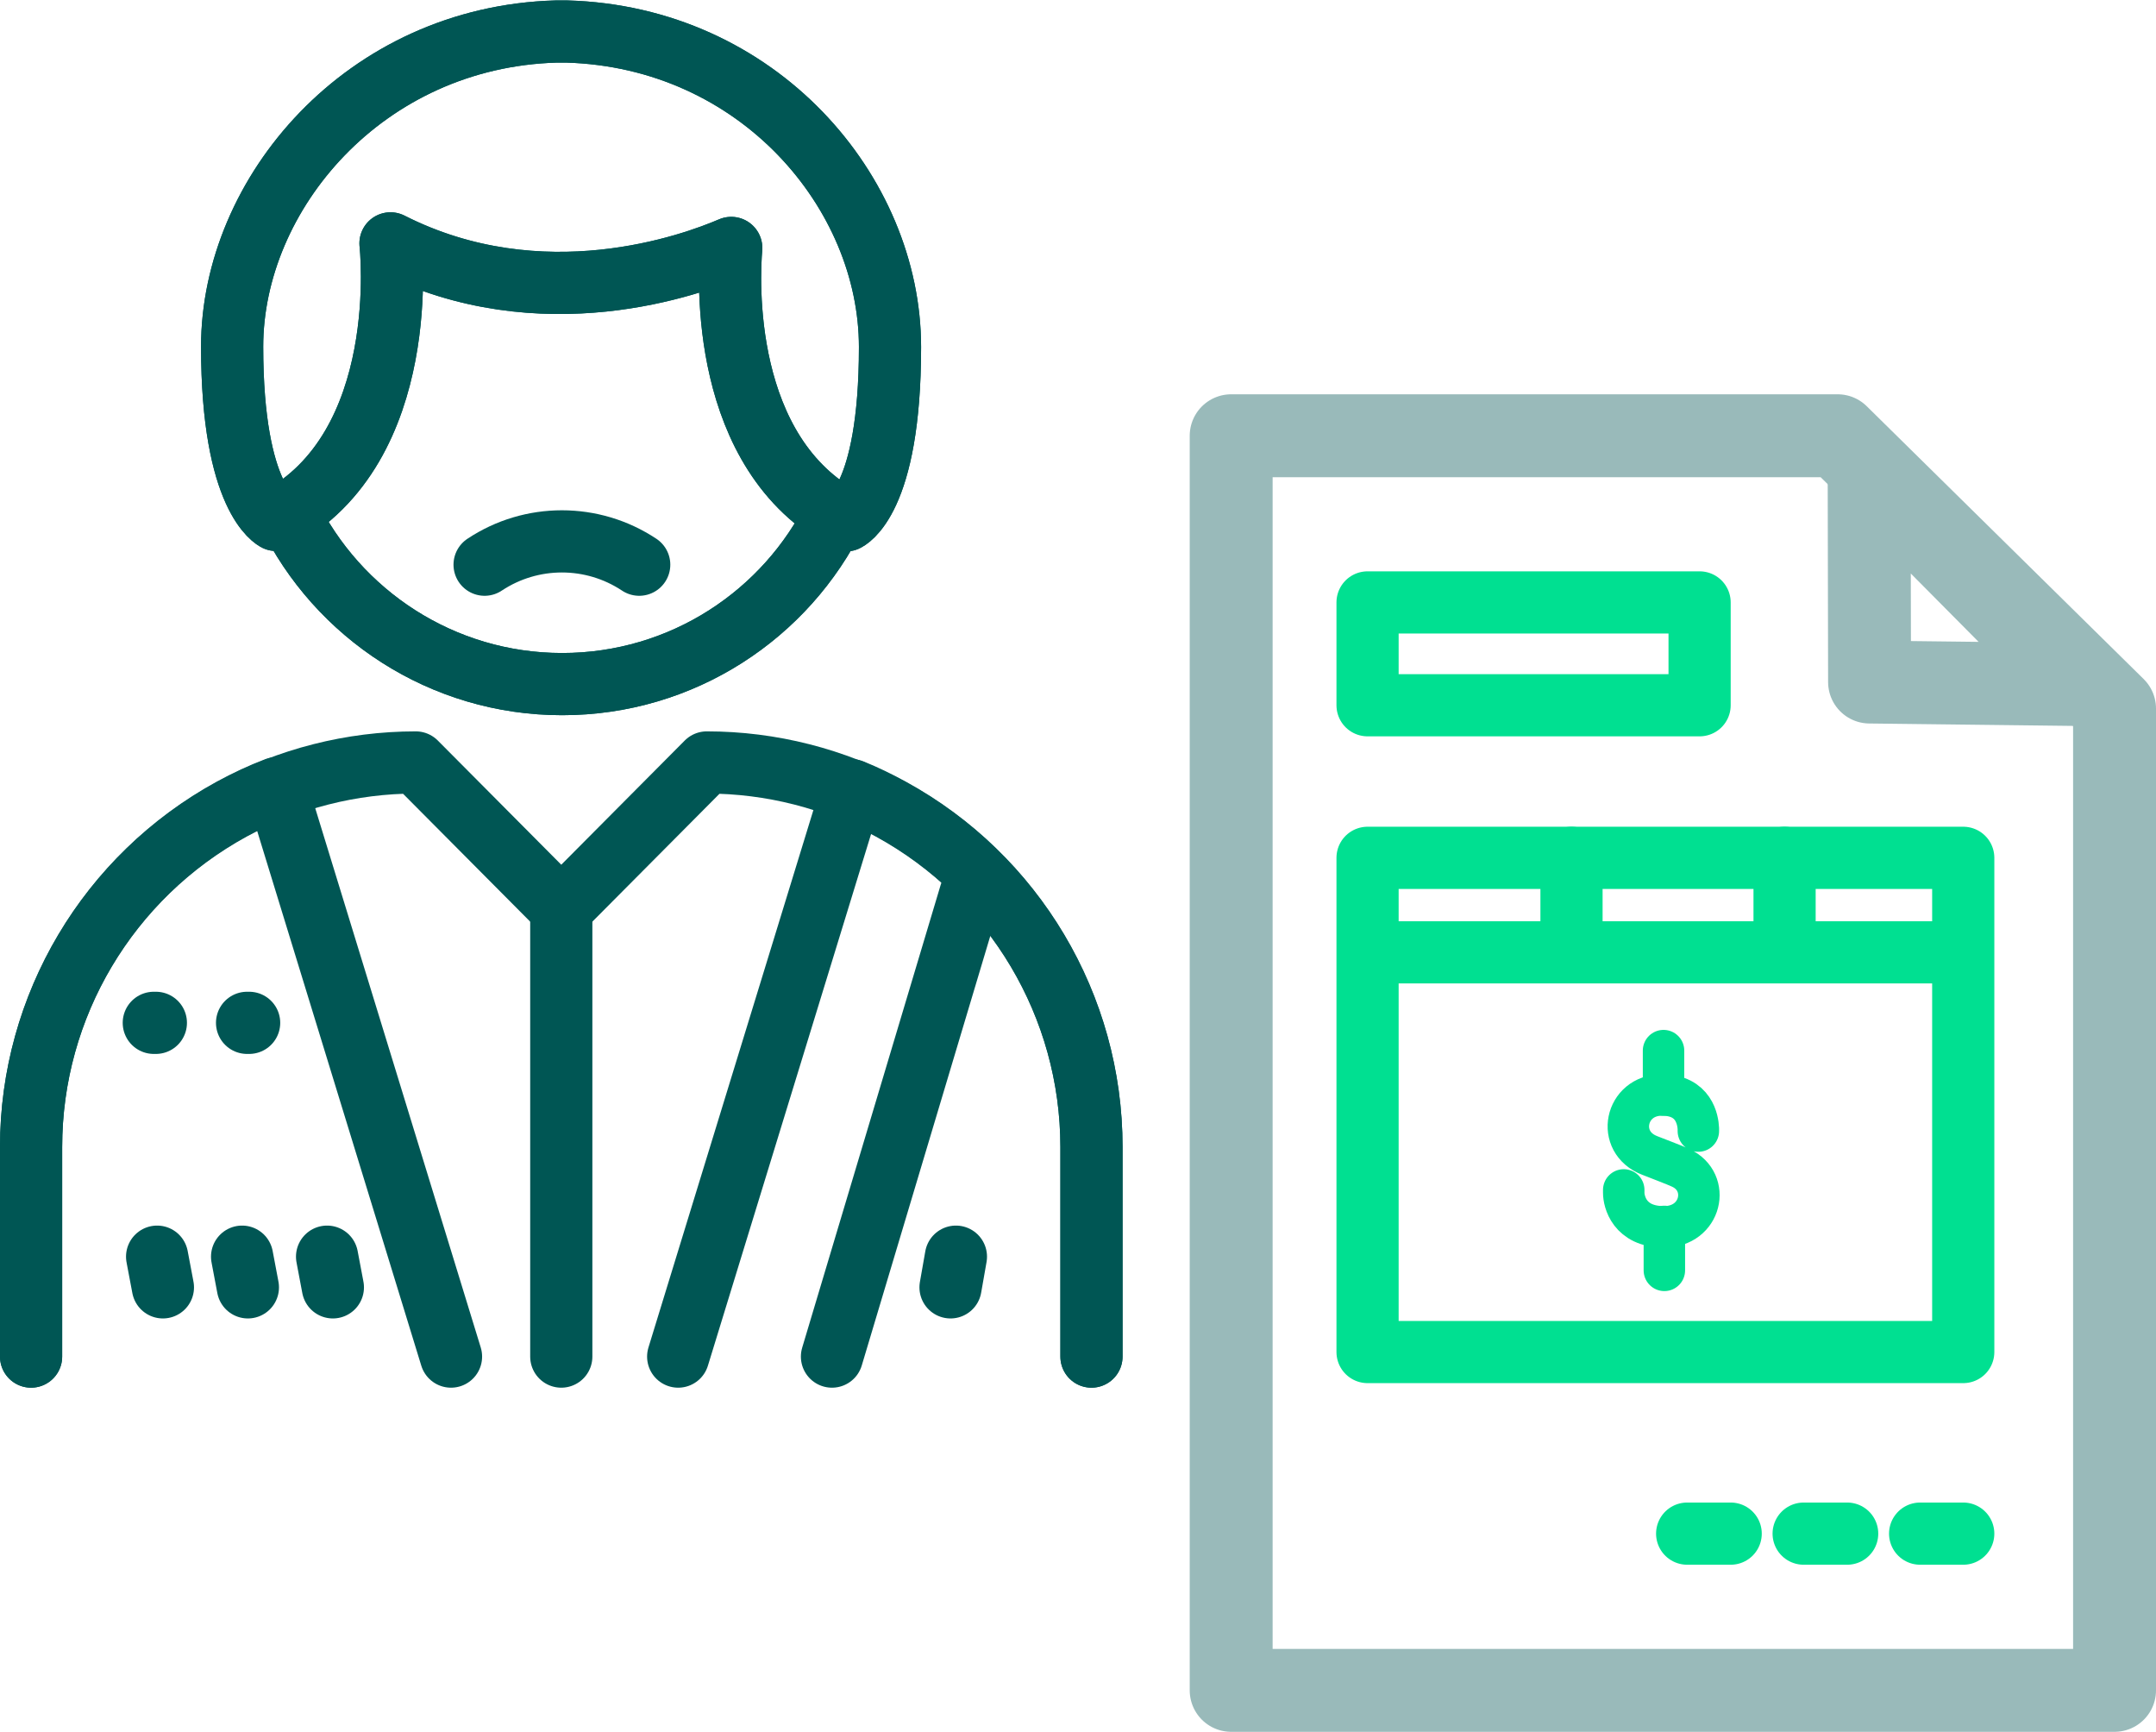
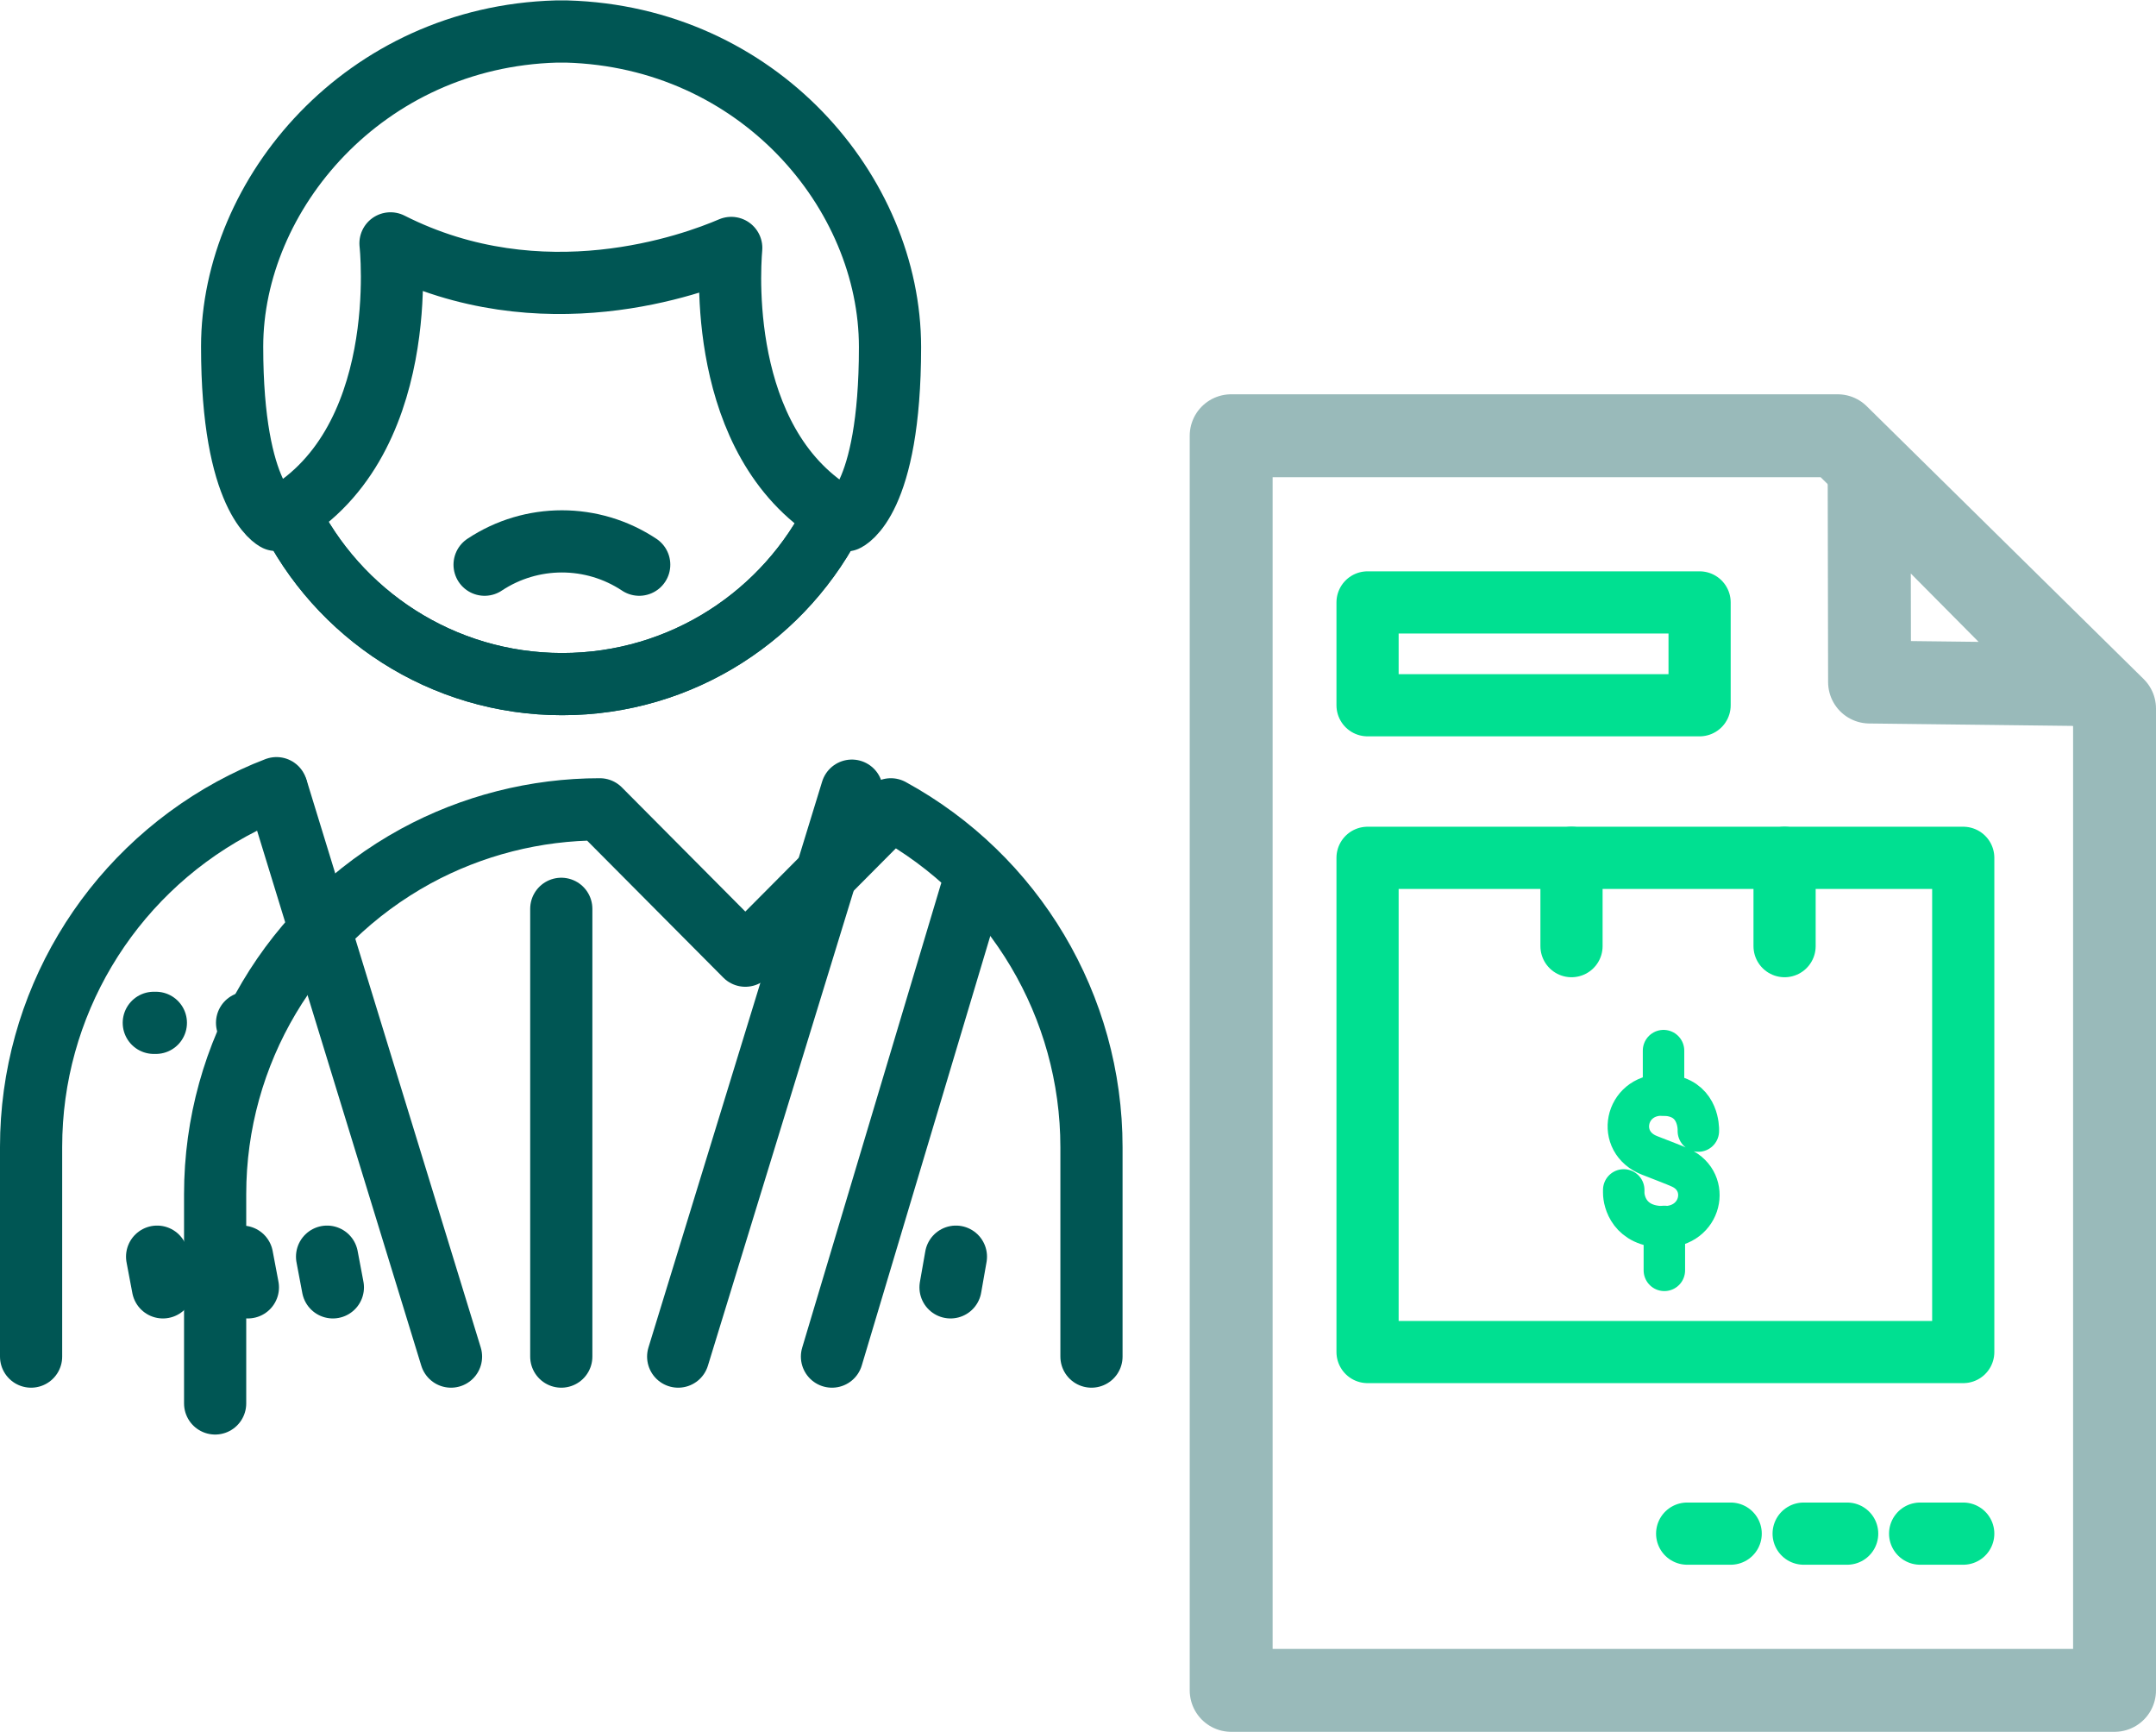
<svg xmlns="http://www.w3.org/2000/svg" id="icon" viewBox="0 0 52.01 41.77">
  <defs>
    <style>.cls-1,.cls-2,.cls-3,.cls-4{fill:none;stroke-linecap:round;stroke-linejoin:round;}.cls-1,.cls-4{stroke:#00e091;}.cls-2{stroke:#99baba;stroke-width:2px;}.cls-3{stroke:#005654;}.cls-3,.cls-4{stroke-width:1.5px;}</style>
  </defs>
  <polygon class="cls-2" points="51.01 40.77 29.7 40.77 29.7 10.51 44.33 10.51 51.01 17.09 51.01 40.77" />
  <polygon class="cls-2" points="45.1 16.45 50.16 16.51 45.09 11.4 45.1 16.45" />
  <rect class="cls-4" x="32.99" y="14.53" width="8.01" height="2.48" />
  <rect class="cls-4" x="32.99" y="20.69" width="14.37" height="11.92" />
  <line class="cls-4" x1="37.91" y1="20.69" x2="37.91" y2="22.82" />
  <line class="cls-4" x1="43.05" y1="20.69" x2="43.05" y2="22.82" />
-   <line class="cls-4" x1="33.22" y1="22.97" x2="46.84" y2="22.97" />
  <line class="cls-4" x1="46.32" y1="36.99" x2="47.36" y2="36.99" />
  <line class="cls-4" x1="43.51" y1="36.99" x2="44.56" y2="36.99" />
  <line class="cls-4" x1="40.7" y1="36.99" x2="41.75" y2="36.99" />
  <g>
    <path class="cls-1" d="M40.97,27.28v-.06c-.01-.2-.1-.81-.88-.81-.89,0-1.13,1.14-.29,1.46,.07,.03,.63,.24,.75,.3,.73,.34,.5,1.42-.41,1.42-.84,0-.97-.62-.97-.82v-.07" />
    <line class="cls-1" x1="40.13" y1="25.34" x2="40.13" y2="26.41" />
    <line class="cls-1" x1="40.15" y1="30.64" x2="40.15" y2="29.58" />
  </g>
  <g>
    <line class="cls-3" x1="23.41" y1="21.56" x2="20.07" y2="32.72" />
    <line class="cls-3" x1="3.71" y1="24.67" x2="3.76" y2="24.67" />
    <g>
      <path class="cls-3" d="M20.16,12.38c-1.19,2.44-3.7,4.12-6.6,4.12s-5.42-1.69-6.61-4.14" />
      <path class="cls-3" d="M13.67,.76h-.01s-.08,0-.12,0c-.04,0-.08,0-.12,0h0c-4.63,.13-7.82,3.92-7.82,7.6s1.06,4.18,1.06,4.18c3.32-1.74,2.76-6.67,2.76-6.67,3.65,1.85,7.29,.51,8.22,.11-.06,.7-.28,4.97,2.77,6.57,0,0,1.06-.45,1.06-4.18S18.29,.89,13.67,.76Z" />
      <path class="cls-3" d="M15.42,13.62h0c-1.13-.75-2.6-.75-3.73,0h0" />
    </g>
    <g>
-       <path class="cls-3" d="M26.33,32.72v-5.05c0-3.4-1.86-6.52-4.84-8.15h0c-1.36-.74-2.89-1.13-4.44-1.13l-3.51,3.53-3.51-3.53c-1.55,0-3.08,.39-4.44,1.13h0c-2.98,1.63-4.84,4.75-4.84,8.15v5.05" />
+       <path class="cls-3" d="M26.33,32.72v-5.05c0-3.4-1.86-6.52-4.84-8.15h0l-3.51,3.53-3.51-3.53c-1.55,0-3.08,.39-4.44,1.13h0c-2.98,1.63-4.84,4.75-4.84,8.15v5.05" />
      <line class="cls-3" x1="13.54" y1="32.72" x2="13.54" y2="21.92" />
    </g>
    <g>
      <path class="cls-3" d="M20.16,12.38c-1.19,2.44-3.7,4.12-6.6,4.12s-5.42-1.69-6.61-4.14" />
-       <path class="cls-3" d="M13.67,.76h-.01s-.08,0-.12,0c-.04,0-.08,0-.12,0h0c-4.63,.13-7.82,3.92-7.82,7.6s1.06,4.18,1.06,4.18c3.32-1.74,2.76-6.67,2.76-6.67,3.65,1.85,7.29,.51,8.22,.11-.06,.7-.28,4.97,2.77,6.57,0,0,1.06-.45,1.06-4.18S18.29,.89,13.67,.76Z" />
    </g>
    <line class="cls-3" x1="5.96" y1="24.67" x2="6.01" y2="24.67" />
    <g>
      <line class="cls-3" x1="3.79" y1="30.31" x2="3.93" y2="31.05" />
      <line class="cls-3" x1="5.84" y1="30.31" x2="5.98" y2="31.05" />
      <line class="cls-3" x1="7.89" y1="30.31" x2="8.03" y2="31.05" />
    </g>
    <g>
      <line class="cls-3" x1="20.55" y1="19.07" x2="16.36" y2="32.72" />
      <line class="cls-3" x1="6.69" y1="19.07" x2="10.88" y2="32.72" />
      <path class="cls-3" d="M6.67,19.01c-.37,.14-.73,.31-1.08,.5h0c-2.98,1.63-4.84,4.75-4.84,8.15v5.06" />
-       <path class="cls-3" d="M26.33,32.72v-5.06c0-3.4-1.86-6.52-4.84-8.15h0c-.31-.17-.62-.32-.94-.45" />
    </g>
    <line class="cls-3" x1="23.06" y1="30.31" x2="22.93" y2="31.05" />
  </g>
</svg>